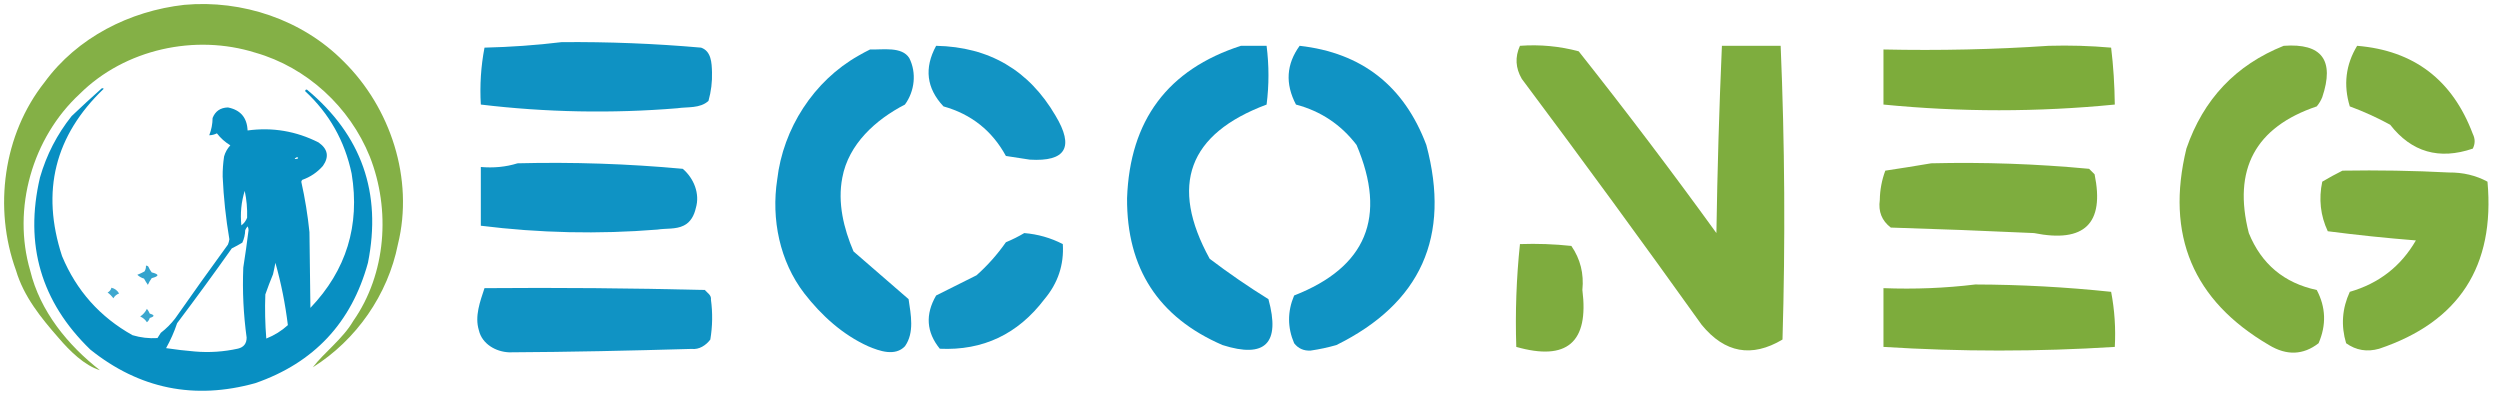
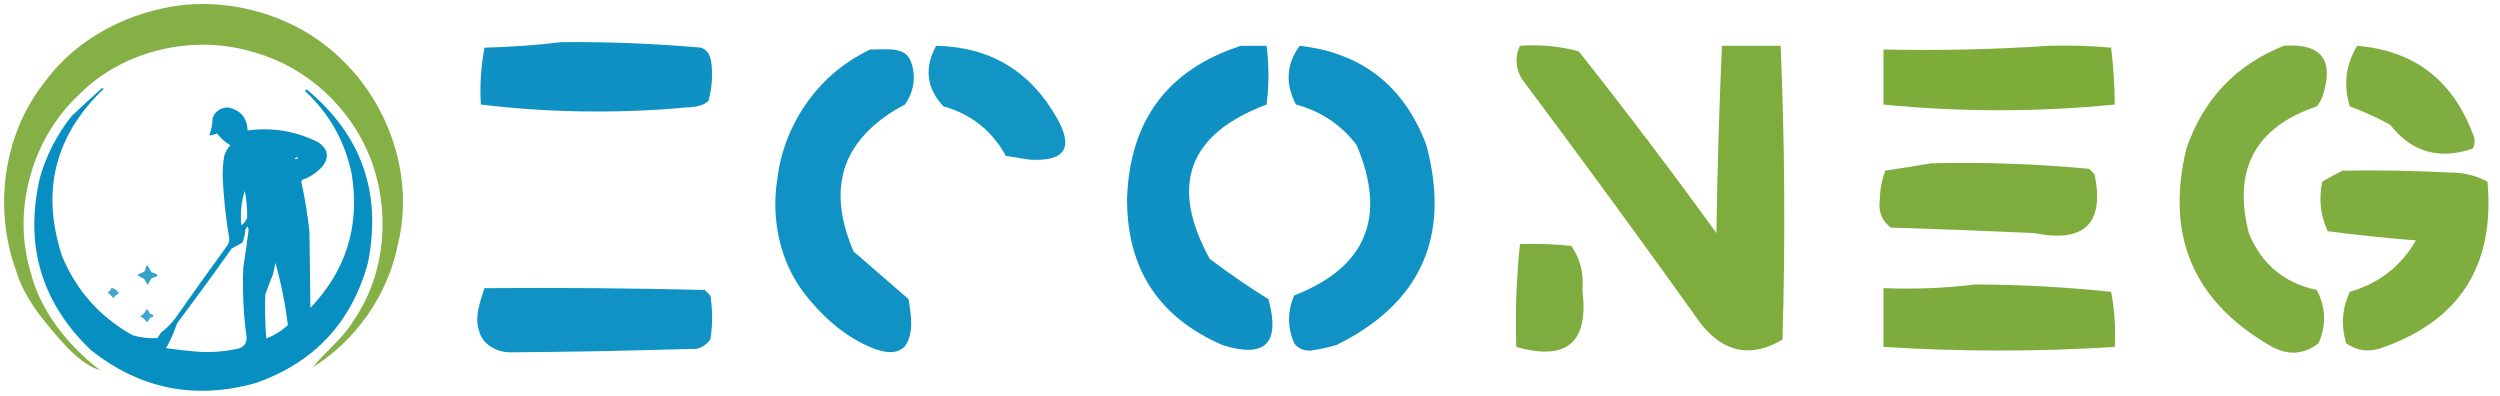
<svg xmlns="http://www.w3.org/2000/svg" xmlns:ns1="http://sodipodi.sourceforge.net/DTD/sodipodi-0.dtd" xmlns:ns2="http://www.inkscape.org/namespaces/inkscape" version="1.1" width="2607" height="413" style="clip-rule:evenodd;fill-rule:evenodd;image-rendering:optimizeQuality;shape-rendering:geometricPrecision;text-rendering:geometricPrecision" id="svg387" ns1:docname="econeg_app_logo.svg" ns2:version="1.1.2 (0a00cf5339, 2022-02-04)">
  <defs id="defs391" />
  <ns1:namedview id="namedview389" pagecolor="#ffffff" bordercolor="#666666" borderopacity="1.0" ns2:pageshadow="2" ns2:pageopacity="0.0" ns2:pagecheckerboard="0" showgrid="false" ns2:zoom="0.37203984" ns2:cx="1205.516" ns2:cy="43.006147" ns2:window-width="1920" ns2:window-height="1007" ns2:window-x="0" ns2:window-y="0" ns2:window-maximized="1" ns2:current-layer="svg387" height="611px" width="560px" ns2:snap-to-guides="false" ns2:snap-grids="false" />
  <g id="g305" />
  <g id="g6834" transform="matrix(3.829,0,0,3.829,392.276,-1738.457)">
    <g id="g325">
      <path style="opacity:0.939" fill="#008cc0" d="m 50.5,465.5 c 12.681,-0.11 25.367,0.391 38,1.5 2.792,0.985 2.88,4.188 2.96,6.664 0.085,2.641 -0.247,5.292 -0.96,7.836 -2.326,2.119 -5.665,1.577 -8.54,2.01 C 64.166,484.967 46.226,484.627 28.5,482.5 c -0.303,-5.181 0.021,-10.402 1,-15.5 7.018,-0.167 14.03,-0.653 21,-1.5 z" id="path323" />
    </g>
    <g id="g329">
      <path style="opacity:0.927" fill="#008cc0" d="m 152.5,466.5 c 14.43,0.295 25.263,6.628 32.5,19 5.17,8.598 2.837,12.598 -7,12 -2.167,-0.333 -4.333,-0.667 -6.5,-1 -3.763,-6.883 -9.43,-11.383 -17,-13.5 -4.633,-4.938 -5.3,-10.438 -2,-16.5 z" id="path327" />
    </g>
    <g id="g333">
      <path style="opacity:0.939" fill="#008cc0" d="m 235.5,466.5 c 2.333,0 4.667,0 7,0 0.677,5.374 0.677,10.708 0,16 -21.332,7.981 -26.499,21.981 -15.5,42 5.159,3.914 10.493,7.58 16,11 3.303,12.032 -0.864,16.198 -12.5,12.5 -17.445,-7.542 -26.112,-20.876 -26,-40 0.751,-21.221 11.084,-35.054 31,-41.5 z" id="path331" />
    </g>
    <g id="g337">
      <path style="opacity:0.936" fill="#008cc0" d="m 251.5,466.5 c 16.94,1.903 28.44,10.903 34.5,27 6.688,24.963 -1.479,43.129 -24.5,54.5 -2.3,0.658 -4.633,1.158 -7,1.5 -1.874,0.11 -3.374,-0.556 -4.5,-2 -1.842,-4.315 -1.842,-8.648 0,-13 19.669,-7.687 25.336,-21.354 17,-41 -4.243,-5.539 -9.743,-9.206 -16.5,-11 -2.97,-5.652 -2.637,-10.986 1,-16 z" id="path335" />
    </g>
    <g id="g341">
      <path style="opacity:0.945" fill="#77a833" d="m 311.5,466.5 c 5.459,-0.397 10.792,0.103 16,1.5 12.864,16.231 25.364,32.731 37.5,49.5 0.256,-17.017 0.756,-34.017 1.5,-51 5.333,0 10.667,0 16,0 1.122,26.647 1.289,53.314 0.5,80 -8.391,4.989 -15.725,3.656 -22,-4 -16.089,-22.511 -32.422,-44.844 -49,-67 -1.719,-2.954 -1.885,-5.954 -0.5,-9 z" id="path339" />
    </g>
    <g id="g345">
      <path style="opacity:0.956" fill="#77a833" d="m 455.5,466.5 c 5.676,-0.166 11.343,10e-4 17,0.5 0.606,4.957 0.939,10.124 1,15.5 -21.017,2.064 -42.017,2.064 -63,0 0,-5 0,-10 0,-15 15.176,0.329 30.176,-0.004 45,-1 z" id="path343" />
    </g>
    <g id="g349">
      <path style="opacity:0.938" fill="#77a833" d="m 519.5,466.5 c 10.393,-0.755 13.893,3.911 10.5,14 -0.374,0.916 -0.874,1.75 -1.5,2.5 -16.751,5.662 -22.918,17.162 -18.5,34.5 3.429,8.429 9.596,13.596 18.5,15.5 2.486,4.696 2.652,9.53 0.5,14.5 -4.187,3.243 -8.687,3.41 -13.5,0.5 -20.715,-12.116 -28.215,-29.949 -22.5,-53.5 4.622,-13.452 13.455,-22.785 26.5,-28 z" id="path347" />
    </g>
    <g id="g353">
      <path style="opacity:0.934" fill="#77a833" d="m 539.5,466.5 c 15.464,1.277 25.964,9.277 31.5,24 0.667,1.333 0.667,2.667 0,4 -9.174,3.124 -16.674,0.957 -22.5,-6.5 -3.548,-1.941 -7.214,-3.607 -11,-5 -1.778,-5.864 -1.111,-11.364 2,-16.5 z" id="path351" />
    </g>
    <g id="g357">
      <path style="opacity:0.936" fill="#008cc0" d="m 134.5,467.5 c 3.443,0.106 8.68,-0.88 10.692,2.347 2.034,4.032 1.455,9.04 -1.192,12.653 -7.922,4.079 -15.369,10.769 -17.051,19.908 -1.331,6.82 0.369,13.815 3.051,20.092 5,4.333 10,8.667 15,13 0.608,4.19 1.632,9.082 -0.981,12.809 -2.668,2.842 -6.95,1.327 -10.003,0.03 -6.954,-3.126 -12.787,-8.428 -17.422,-14.415 -6.705,-8.721 -9.033,-20.238 -7.373,-31.009 1.594,-13.88 9.936,-26.848 22.144,-33.732 1.025,-0.597 2.072,-1.157 3.136,-1.682 z" id="path355" />
    </g>
    <g id="g361">
-       <path style="opacity:0.941" fill="#008cc0" d="m 38.5,498.5 c 15.012,-0.376 30.046,0.124 45,1.5 3.005,2.573 4.727,6.775 3.556,10.674 -0.431,1.952 -1.409,3.882 -3.292,4.783 -2.199,1.094 -4.802,0.706 -7.179,1.094 C 60.577,517.844 44.437,517.49 28.5,515.5 c 0,-5.333 0,-10.667 0,-16 3.356,0.302 6.779,0.015 10,-1 z" id="path359" />
-     </g>
+       </g>
    <g id="g365">
      <path style="opacity:0.943" fill="#77a833" d="m 423.5,498.5 c 14.37,-0.347 28.703,0.153 43,1.5 0.5,0.5 1,1 1.5,1.5 2.748,13.417 -2.752,18.75 -16.5,16 -12.996,-0.603 -25.996,-1.103 -39,-1.5 -2.449,-1.863 -3.449,-4.363 -3,-7.5 0.042,-2.759 0.542,-5.425 1.5,-8 4.268,-0.64 8.435,-1.307 12.5,-2 z" id="path363" />
    </g>
    <g id="g369">
      <path style="opacity:0.937" fill="#77a833" d="m 535.5,500.5 c 9.672,-0.166 19.339,0 29,0.5 3.832,-0.038 7.332,0.795 10.5,2.5 2.076,23.04 -7.758,38.206 -29.5,45.5 -3.292,0.936 -6.292,0.436 -9,-1.5 -1.432,-4.783 -1.099,-9.449 1,-14 7.928,-2.285 13.928,-6.952 18,-14 -8.037,-0.634 -16.037,-1.468 -24,-2.5 -1.996,-4.271 -2.496,-8.771 -1.5,-13.5 1.876,-1.109 3.709,-2.109 5.5,-3 z" id="path367" />
    </g>
    <g id="g373">
-       <path style="opacity:0.928" fill="#008cc0" d="m 176.5,517.5 c 3.721,0.309 7.221,1.309 10.5,3 0.349,5.621 -1.318,10.621 -5,15 -7.237,9.537 -16.737,14.037 -28.5,13.5 -3.664,-4.518 -3.998,-9.351 -1,-14.5 3.636,-1.818 7.302,-3.651 11,-5.5 3.009,-2.677 5.676,-5.677 8,-9 1.815,-0.757 3.481,-1.59 5,-2.5 z" id="path371" />
-     </g>
+       </g>
    <g id="g377">
      <path style="opacity:0.942" fill="#77a833" d="m 311.5,520.5 c 4.679,-0.166 9.345,10e-4 14,0.5 2.45,3.557 3.45,7.557 3,12 1.809,14.26 -4.191,19.427 -18,15.5 -0.305,-9.417 0.028,-18.75 1,-28 z" id="path375" />
    </g>
    <g id="g381">
      <path style="opacity:0.952" fill="#77a833" d="m 435.5,531.5 c 12.367,0.037 24.7,0.704 37,2 0.948,4.935 1.281,9.935 1,15 -21.007,1.322 -42.007,1.322 -63,0 0,-5.333 0,-10.667 0,-16 8.517,0.326 16.85,-0.007 25,-1 z" id="path379" />
    </g>
    <g id="g385">
      <path style="opacity:0.937" fill="#008cc0" d="m 29.5,532.5 c 20.001,-0.167 40.005,2e-5 60,0.5 0.701,0.801 1.832,1.389 1.67,2.625 0.492,3.606 0.432,7.286 -0.17,10.875 -1.182,1.571 -3.06,2.799 -5.095,2.548 -16.556,0.476 -33.119,0.842 -49.681,0.93 -3.617,-0.126 -7.39,-2.272 -8.253,-5.992 C 26.785,540.135 28.301,536.15 29.5,532.5 Z" id="path383" />
    </g>
  </g>
  <g id="g6845">
    <g id="g309" ns2:export-filename="/home/ramzieus/Downloads/g313.svg" ns2:export-xdpi="96" ns2:export-ydpi="96" transform="translate(-92.305,-35.455)">
      <path style="opacity:0.966" fill="#008cc0" d="m 198.5,127.5 c 0.739,-0.131 1.406,0.036 2,0.5 -51.077,48.807 -65.577,106.973 -43.5,174.5 14.972,35.973 39.472,63.473 73.5,82.5 8.494,2.536 17.161,3.536 26,3 1.167,-1.833 2.333,-3.667 3.5,-5.5 5.667,-4.333 10.667,-9.333 15,-15 18.088,-25.843 36.421,-51.509 55,-77 0.704,-1.778 1.204,-3.612 1.5,-5.5 -3.691,-21.696 -6.025,-43.53 -7,-65.5 -0.061,-7.052 0.439,-14.052 1.5,-21 1.267,-4.369 3.433,-8.203 6.5,-11.5 -5.488,-3.326 -10.155,-7.492 -14,-12.5 -2.521,1.285 -5.187,1.952 -8,2 2.278,-5.745 3.445,-11.745 3.5,-18 2.813,-7.121 8.146,-10.788 16,-11 13.065,2.572 19.898,10.572 20.5,24 25.901,-3.516 50.568,0.65 74,12.5 9.724,6.796 11.224,14.963 4.5,24.5 -5.905,6.703 -13.072,11.536 -21.5,14.5 -0.522,0.561 -0.855,1.228 -1,2 3.866,17.33 6.699,34.83 8.5,52.5 0.333,26.333 0.667,52.667 1,79 37.5,-39.285 51.834,-85.951 43,-140 -7.131,-33.946 -23.298,-62.612 -48.5,-86 0.233,-1.432 0.9,-1.932 2,-1.5 56.906,47.376 78.073,107.543 63.5,180.5 -17.126,62.46 -56.293,104.293 -117.5,125.5 -63.491,17.636 -120.825,5.969 -172,-35 -51.393,-49.71 -68.893,-109.543 -52.5,-179.5 6.805,-23.613 17.805,-44.946 33,-64 10.396,-9.901 20.896,-19.568 31.5,-29 z m 203,72 c -2.709,1.632 -2.375,2.132 1,1.5 1.212,-1.107 0.879,-1.607 -1,-1.5 z m -54,35 c -3.621,11.707 -4.788,23.707 -3.5,36 2.77,-2.101 4.77,-4.768 6,-8 0.301,-9.559 -0.532,-18.892 -2.5,-28 z m 3,37 c -1.004,1.183 -1.838,2.516 -2.5,4 -0.109,4.556 -1.109,8.889 -3,13 -3.565,2.122 -7.231,4.122 -11,6 -18.613,26.281 -37.613,52.281 -57,78 -3.021,9.041 -6.855,17.708 -11.5,26 9.952,1.494 19.952,2.661 30,3.5 15.176,1.294 30.176,0.294 45,-3 5.98,-1.446 8.98,-5.279 9,-11.5 -3.325,-24.236 -4.492,-48.569 -3.5,-73 2.05,-12.968 3.884,-25.968 5.5,-39 -0.011,-1.545 -0.344,-2.878 -1,-4 z m 29,38 c -0.724,4.004 -1.557,8.004 -2.5,12 -2.866,6.933 -5.533,13.933 -8,21 -0.571,15.349 -0.238,30.682 1,46 8.501,-3.39 16.001,-8.056 22.5,-14 -2.693,-22.13 -7.026,-43.797 -13,-65 z" id="path307" />
    </g>
    <g id="g313" ns2:export-filename="/home/ramzieus/Downloads/g313.svg" ns2:export-xdpi="96" ns2:export-ydpi="96" transform="translate(-92.305,-35.455)">
      <path style="opacity:0.8" fill="#008cc0" d="m 244.5,312.5 c 0.996,-0.086 1.829,0.248 2.5,1 0.914,2.164 2.081,4.164 3.5,6 7.965,1.968 7.965,3.968 0,6 -1.59,2.18 -2.924,4.513 -4,7 -1.459,-2.083 -2.792,-4.25 -4,-6.5 -2.684,-0.778 -5.017,-2.111 -7,-4 2.602,-0.977 5.102,-2.144 7.5,-3.5 1.128,-1.845 1.628,-3.845 1.5,-6 z" id="path311" />
    </g>
    <g id="g317" ns2:export-filename="/home/ramzieus/Downloads/g313.svg" ns2:export-xdpi="96" ns2:export-ydpi="96" transform="translate(-92.305,-35.455)">
      <path style="opacity:0.751" fill="#008cc0" d="m 208.5,335.5 c 3.47,0.788 6.137,2.788 8,6 -2.602,0.935 -4.602,2.602 -6,5 -1.667,-2.333 -3.667,-4.333 -6,-6 2.111,-1.105 3.445,-2.771 4,-5 z" id="path315" />
    </g>
    <g id="g321" ns2:export-filename="/home/ramzieus/Downloads/g313.svg" ns2:export-xdpi="96" ns2:export-ydpi="96" transform="translate(-92.305,-35.455)">
      <path style="opacity:0.772" fill="#008cc0" d="m 245.5,357.5 c 1.175,1.474 2.175,3.14 3,5 5.189,1.462 5.189,2.962 0,4.5 -0.55,1.845 -1.55,3.345 -3,4.5 -1.7,-2.697 -4.034,-4.697 -7,-6 3.043,-2.043 5.376,-4.71 7,-8 z" id="path319" />
    </g>
    <path style="clip-rule:evenodd;opacity:0.962;fill:#77a833;fill-opacity:0.941;fill-rule:evenodd;image-rendering:optimizeQuality;shape-rendering:geometricPrecision;text-rendering:geometricPrecision" d="m 192.195,5.045 c 60.377,-5.464 122.833,15.438 165.786,58.67 49.401,48.525 73.736,122.977 56.994,190.913 -10.455,52.692 -43.364,99.871 -88.78,128.417 11.23,-14.888 31.478,-29.892 42.127,-48.275 34.554,-49.318 39.109,-116.173 17.299,-171.483 C 364.733,111.53 320.054,70.241 266.219,54.921 203.453,35.184 130.218,51.211 83.201,97.865 33.766,143.55 12.476,217.478 31.518,282.286 41.761,324.477 70.64,359.9 104.195,386.045 88.291,381.24 72.857,366.171 61.197,352.467 42.78,331.473 24.729,309.225 16.676,281.965 -6.941,217.088 3.318,140.134 46.531,85.68 80.535,39.053 135.477,11.379 192.195,5.045 Z" id="path303" ns2:export-filename="/home/ramzieus/Downloads/g313.svg" ns2:export-xdpi="96" ns2:export-ydpi="96" />
  </g>
</svg>